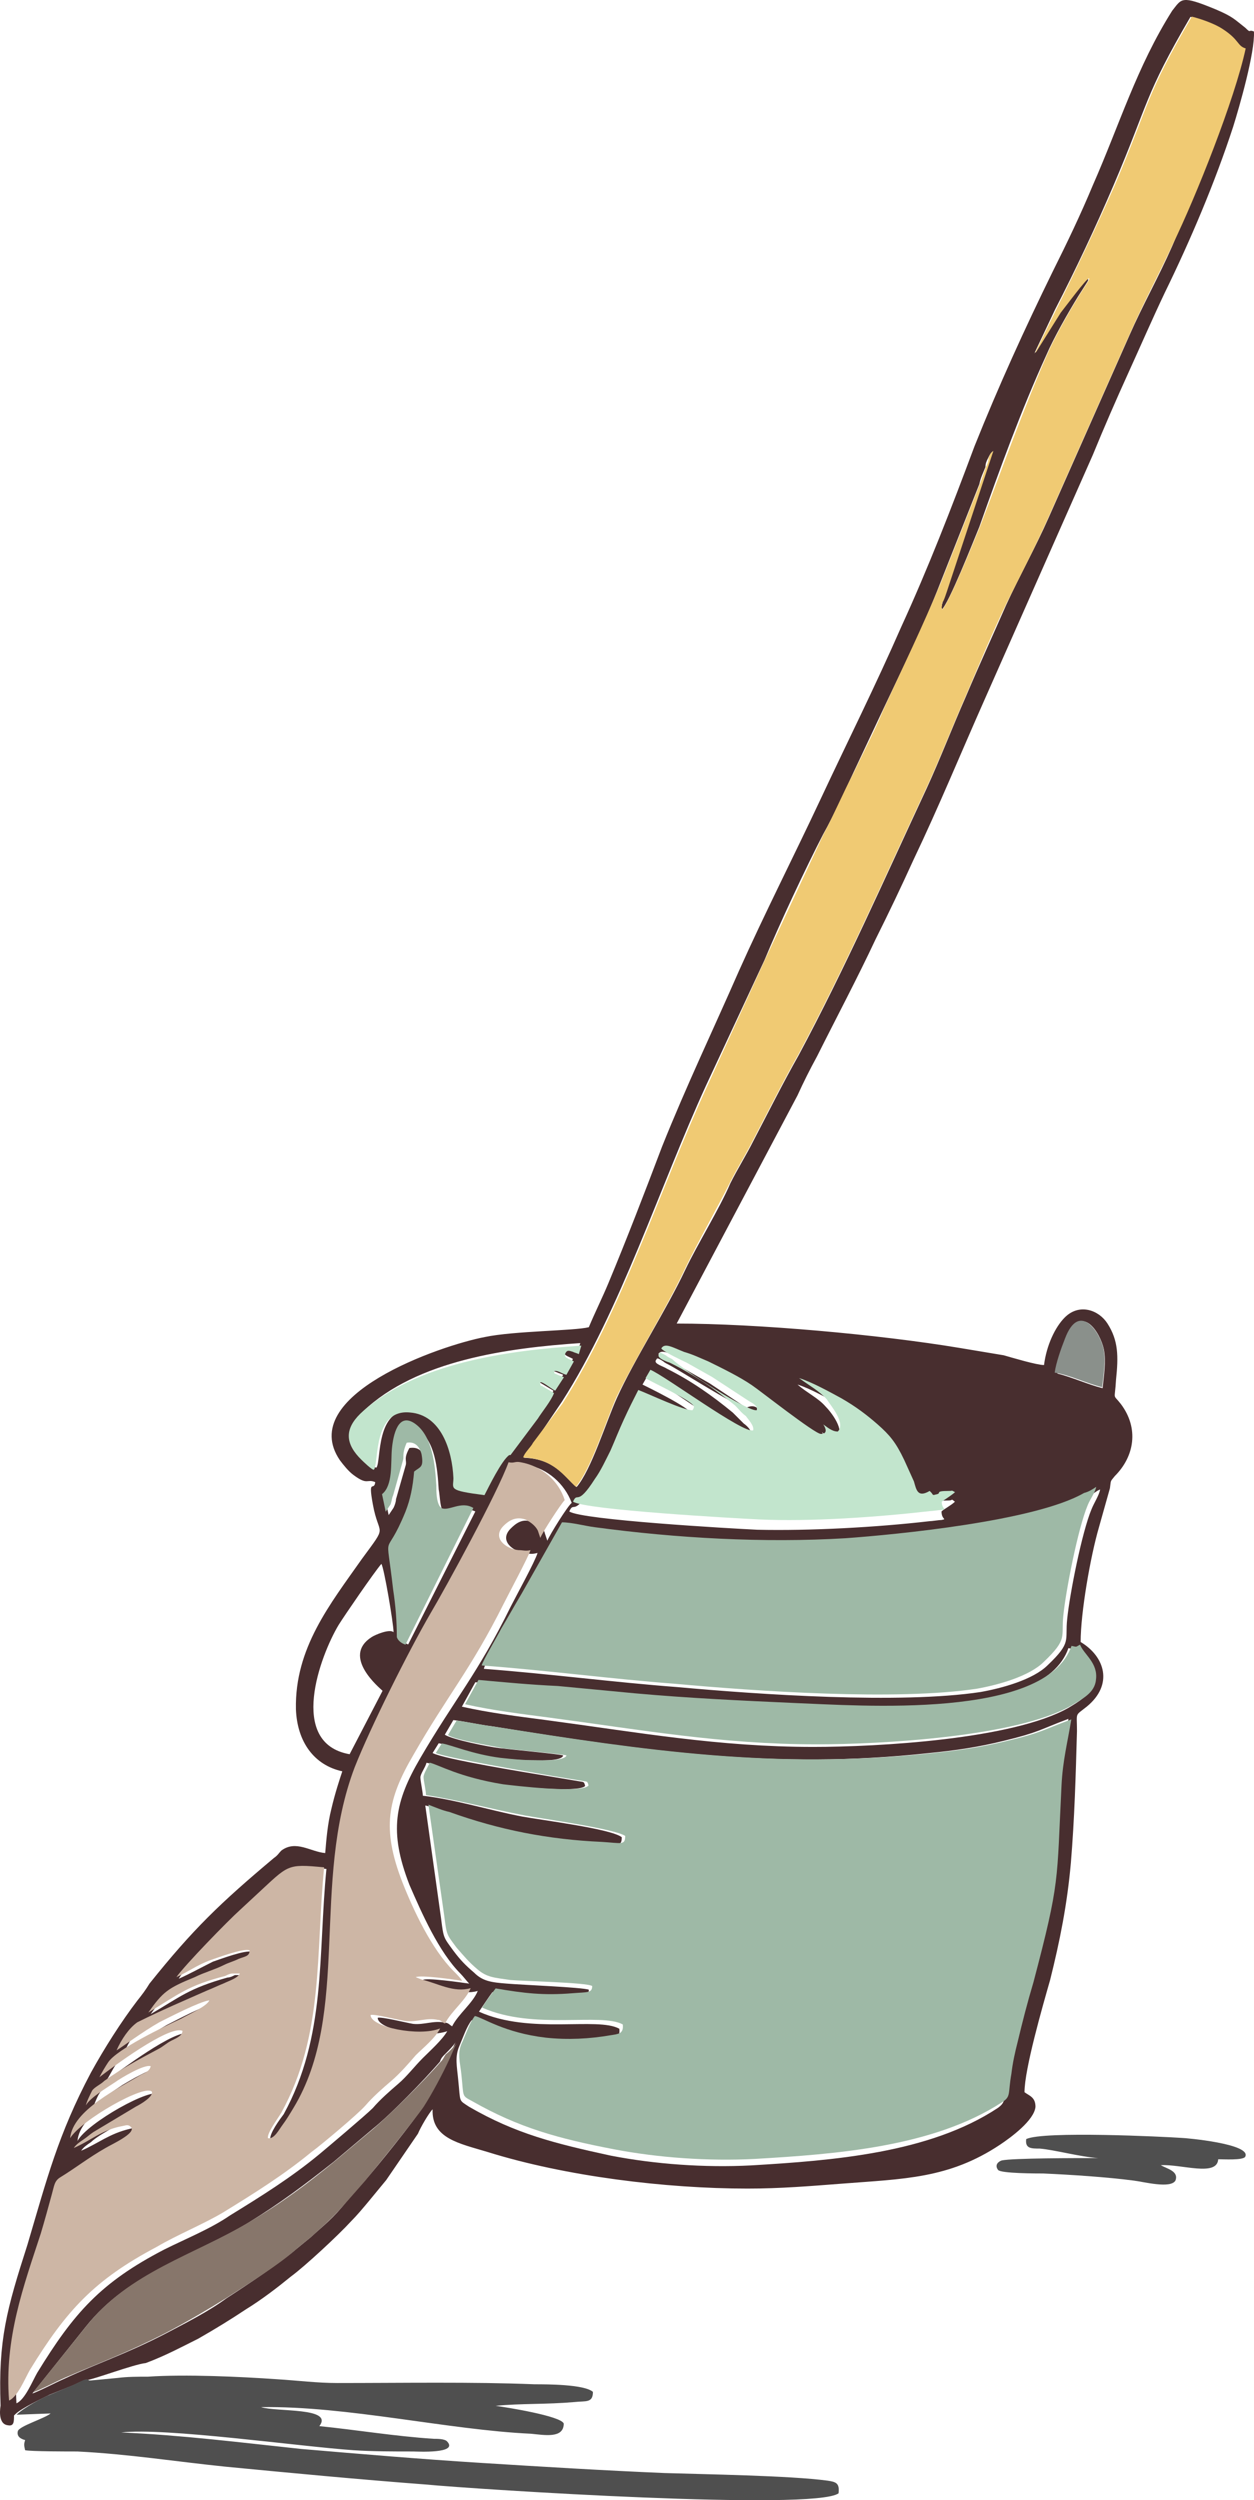
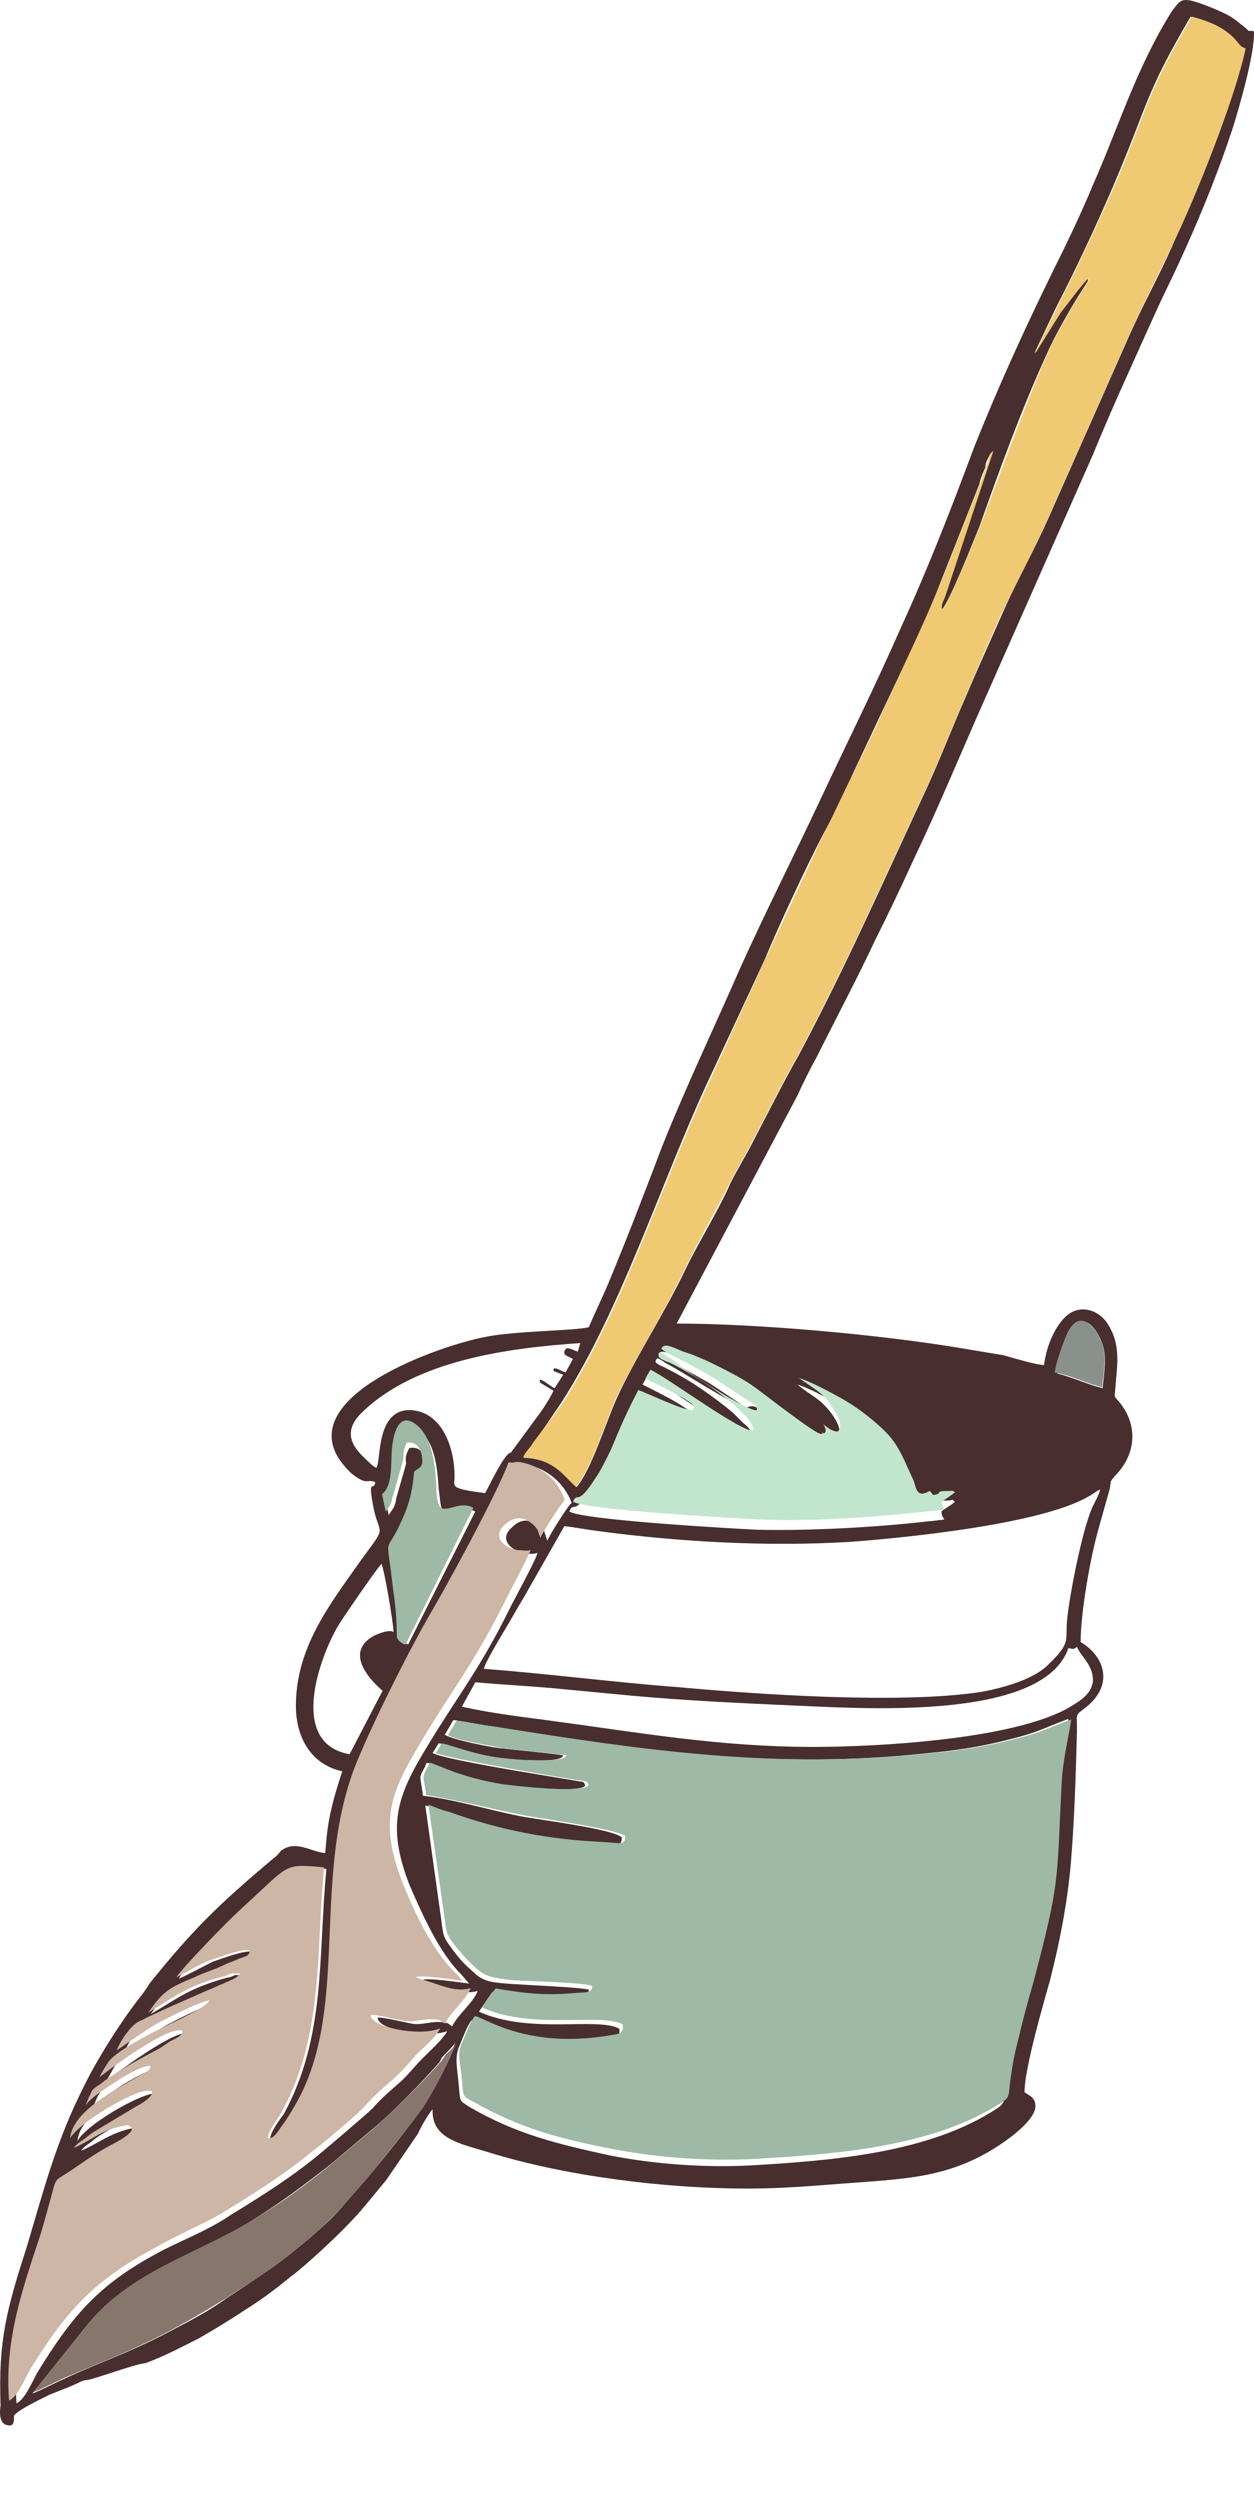
<svg xmlns="http://www.w3.org/2000/svg" width="151" height="301" viewBox="0 0 151 301" fill="none">
  <path fill-rule="evenodd" clip-rule="evenodd" d="M54.884 245.856C54.443 246.443 54.15 246.737 53.562 247.325C53.268 247.619 53.121 247.765 52.974 248.206C51.063 250.409 47.243 254.375 44.891 256.285L40.189 260.251C36.662 263.041 33.723 265.245 29.902 267.595C23.289 271.561 15.501 273.617 10.357 280.08L3.891 288.158C5.067 287.718 6.39 286.983 7.712 286.396C12.121 284.339 15.06 283.458 19.909 280.961C22.407 279.639 25.053 278.317 27.257 276.701C29.755 275.086 33.723 272.442 35.78 270.679L37.397 269.357C39.16 267.742 40.042 267.154 41.805 264.951L43.863 262.601C45.332 260.985 50.035 255.11 50.916 253.641C51.945 252.025 53.121 249.822 54.002 247.912C54.15 247.472 54.737 246.003 54.884 245.856ZM128.655 206.932C125.128 208.254 125.128 208.548 120.866 209.576C117.927 210.31 114.988 210.751 111.902 211.045C93.092 213.101 77.368 210.751 59.146 207.813C57.823 207.666 55.913 207.226 54.59 207.079L53.562 208.841C54.443 209.429 58.852 210.31 60.175 210.457C61.35 210.604 67.522 211.191 67.816 211.338C67.669 212.073 64.73 211.926 63.995 211.926C62.673 211.926 61.203 211.779 59.881 211.632C56.501 211.191 53.856 210.016 52.827 209.87L52.092 211.045C53.415 211.779 63.408 213.395 66.053 213.835L69.58 214.423C70.314 214.57 70.314 214.423 70.461 215.01C69.727 215.892 61.35 215.01 60.175 214.864C54.884 213.982 52.533 212.367 51.357 212.22C51.21 212.807 50.623 213.542 50.623 213.982C50.623 214.423 50.916 215.745 50.916 216.186C54.737 216.626 58.999 217.948 62.82 218.683C65.171 219.123 73.547 220.151 74.87 221.18C74.87 222.355 74.429 222.061 72.078 221.914C65.612 221.473 59.734 220.298 53.709 218.242C52.827 217.948 51.945 217.507 51.21 217.361L53.121 231.021C53.415 233.371 53.415 233.224 54.59 234.84C55.472 236.015 56.06 236.602 57.089 237.484C58.117 238.512 59.146 238.659 61.056 238.806C62.673 238.952 70.167 239.246 70.902 239.54C70.902 240.421 70.314 240.274 68.551 240.421C65.024 240.715 62.673 240.421 59.293 239.834C58.852 240.421 57.97 241.743 57.676 242.184C63.848 244.975 71.931 242.771 74.576 244.24C74.723 245.415 73.988 245.415 73.106 245.562C70.461 246.15 67.963 246.297 65.318 245.856C60.468 245.268 57.676 243.359 56.795 243.212C56.207 243.946 55.766 245.268 55.325 246.297C54.737 247.619 55.031 248.794 55.178 250.409C55.472 253.2 55.178 252.759 56.501 253.641C62.085 256.872 66.787 258.047 73.547 259.516C78.838 260.544 84.863 260.985 90.447 260.691C100.293 260.104 111.902 259.222 120.132 253.788C121.16 253.053 120.866 252.759 121.307 250.262C121.454 248.94 121.748 247.765 122.042 246.443C122.63 243.946 123.218 241.596 123.952 239.099C127.332 226.761 126.745 226.908 127.332 215.01C127.626 211.926 128.214 209.723 128.655 206.932ZM129.684 198.266C129.243 198.56 129.39 198.56 128.655 198.413C125.569 207.373 103.085 205.61 95.296 205.316C88.831 205.022 82.512 204.729 76.046 204.141C72.96 203.847 69.874 203.554 66.787 203.26C63.554 202.966 60.468 202.819 57.236 202.525L55.619 205.463C58.852 206.197 62.379 206.638 65.759 207.079C76.78 208.548 86.479 210.31 97.942 210.31C105.583 210.31 121.895 209.429 128.655 205.61C129.831 204.875 131.3 204.141 131.594 202.525C131.741 200.469 130.125 199.441 129.684 198.266ZM47.39 196.503C47.39 195.475 46.214 188.571 45.92 188.278C45.038 189.306 41.511 194.447 40.777 195.622C38.572 199.294 34.605 209.87 42.099 211.191L46.067 203.554C45.773 203.26 41.071 199.441 44.745 197.091C45.185 196.797 46.949 196.062 47.39 196.503ZM61.497 176.233C60.175 179.905 54.002 191.215 52.092 194.447C49.447 199 44.891 208.107 42.981 212.954C37.544 226.761 42.393 242.478 35.633 253.935C35.193 254.669 34.752 255.403 34.311 255.991C33.87 256.578 33.282 257.754 32.547 257.607C32.4 256.872 33.723 255.11 34.164 254.522C39.307 245.122 38.279 235.427 39.307 224.999C34.752 224.558 35.045 224.705 31.225 228.23L29.167 230.139C27.698 231.461 22.407 236.602 21.526 238.218C22.848 237.63 24.171 236.896 25.64 236.162C26.522 235.868 29.608 234.693 30.343 234.987C30.196 235.721 29.608 235.721 29.02 236.015C28.433 236.309 27.845 236.455 27.257 236.749C26.081 237.19 24.906 237.63 23.73 238.218C20.497 239.687 19.909 239.981 18.146 242.478C21.673 240.421 22.701 239.393 27.404 238.071C27.698 238.071 27.992 237.924 28.286 237.777H28.873H29.02H29.167C28.873 238.365 27.992 238.659 27.257 238.952C26.522 239.246 25.934 239.54 25.2 239.834C22.554 241.009 19.762 242.331 17.411 243.8C16.235 244.534 15.501 245.856 14.913 247.178C15.648 246.737 17.999 244.975 20.056 243.8C21.232 243.212 24.759 241.303 26.081 241.156C25.787 241.89 23.436 242.918 22.701 243.359C20.791 244.387 14.913 247.178 13.884 248.647C13.59 249.087 13.149 249.969 12.855 250.409C14.178 249.528 21.232 244.093 22.848 244.828C22.701 245.415 21.967 245.709 21.526 246.003C20.938 246.297 20.35 246.737 19.909 247.031C17.852 248.353 15.501 249.528 13.443 250.85C13.002 251.144 12.268 251.438 11.974 252.025C11.827 252.172 11.239 253.494 11.239 253.788C11.827 252.906 13.884 251.584 14.766 250.997C15.501 250.556 18.44 248.794 19.028 249.087C18.881 249.675 18.44 249.822 17.852 250.116C15.207 251.878 9.623 254.375 9.329 257.754C10.504 255.55 18.44 251.144 19.174 252.172C19.322 252.759 17.852 253.641 17.264 253.935L12.121 257.019C11.68 257.313 11.239 257.607 10.945 257.9C10.504 258.194 10.063 258.488 9.769 258.929C11.827 258.047 13.149 256.872 15.648 256.285C16.235 256.138 16.529 256.138 16.676 256.432C17.264 257.166 14.325 258.488 13.59 258.929C11.533 259.957 10.063 261.279 8.153 262.454C7.418 262.894 7.418 263.482 7.124 264.51C6.683 265.979 6.243 267.595 5.802 269.21C3.891 275.526 1.54 281.842 1.981 289.333C3.01 288.893 3.891 286.69 4.479 285.661C8.888 278.464 12.121 274.792 19.762 270.826C22.407 269.504 25.347 268.329 27.698 266.713C31.519 264.363 35.045 262.16 38.425 259.369C39.307 258.635 44.01 254.669 44.891 253.788C45.773 252.759 46.949 251.731 47.977 250.85C49.006 249.969 49.888 248.794 50.916 247.765C51.798 246.884 53.268 245.562 53.856 244.534C51.357 245.415 45.479 244.387 45.479 242.918C45.92 242.771 48.859 243.506 49.741 243.653C51.063 243.8 52.239 243.212 53.562 243.506C54.002 243.506 54.15 243.8 54.443 243.946C55.178 242.478 56.942 241.156 57.529 239.687C55.472 240.274 53.562 239.099 51.651 238.659L50.916 238.365C51.357 238.071 55.472 238.659 56.501 238.806C56.207 238.512 55.766 237.924 55.472 237.63C52.827 234.987 50.77 230.286 49.3 226.908C46.802 220.445 47.537 216.92 50.623 211.632C54.737 204.582 57.529 201.497 61.497 193.419C62.085 192.244 64.436 187.984 64.73 186.956C64.142 187.103 63.848 187.103 63.261 186.956C61.791 186.809 60.028 185.487 61.497 184.018C62.085 183.431 62.967 182.696 64.142 183.284C64.73 183.577 65.465 183.871 65.612 184.606L65.906 185.487C66.2 184.752 68.404 181.227 68.845 180.933C67.963 178.583 65.906 176.821 63.554 176.38C62.232 176.086 62.232 176.233 61.497 176.233ZM132.476 179.318C132.035 179.465 131.594 179.905 131.006 180.199C125.128 183.577 108.375 185.193 102.203 185.634C92.357 186.221 81.777 185.634 71.931 184.312C70.755 184.165 69.139 183.871 67.963 183.724L63.114 192.244C62.232 193.712 61.497 195.034 60.615 196.503C60.175 197.238 58.411 200.175 58.264 200.91C66.053 201.497 73.841 202.525 81.63 203.113C91.329 203.994 108.375 205.169 118.074 203.7C120.573 203.26 124.393 202.232 126.157 200.469C129.096 197.678 128.214 197.531 128.508 194.887C128.802 191.95 130.272 184.459 131.447 181.668C131.741 180.933 132.329 180.052 132.476 179.318ZM50.329 177.555C50.182 179.465 49.741 180.933 49.153 182.402C46.508 188.425 46.655 183.871 47.684 191.509C47.977 193.419 48.124 195.181 48.124 197.091C48.418 197.531 48.712 197.825 49.153 197.972L57.236 181.962C55.619 181.227 54.296 182.402 53.415 181.962L53.268 181.815C52.974 181.227 52.974 180.052 52.827 179.318C52.68 176.821 52.386 173.442 50.329 172.12C48.418 170.799 47.831 173.442 47.537 175.058C47.39 176.674 47.537 179.318 46.361 180.346L46.802 182.402L47.39 181.521C47.537 181.227 47.684 180.787 47.684 180.493L48.859 176.38C49.006 175.793 48.565 175.646 49.3 174.324C50.329 174.177 50.916 174.618 51.063 175.646C51.651 177.115 51.063 176.821 50.329 177.555ZM132.77 167.126C132.917 165.658 133.211 163.895 132.917 162.426C132.476 160.37 130.125 156.698 128.508 161.251C128.067 162.426 127.626 164.042 127.332 165.364C129.096 165.805 131.006 166.686 132.77 167.126ZM91.329 170.064C90.447 170.505 82.512 165.364 80.601 164.336C80.307 164.189 80.013 164.042 79.866 163.895C78.985 163.307 79.132 163.601 78.985 163.748C78.691 164.189 79.866 164.483 80.307 164.776C83.246 166.245 85.745 168.008 88.243 170.064C88.684 170.505 88.978 170.799 89.565 171.386C90.006 171.68 90.741 172.414 90.447 173.149C89.271 173.589 79.719 166.392 77.956 165.658L77.368 166.686C77.956 166.98 83.099 169.477 83.246 170.211C83.246 170.505 83.246 170.505 83.099 170.652C82.218 170.799 77.662 168.448 76.487 168.155C75.899 169.477 75.311 170.505 74.723 171.827C74.135 173.149 73.694 174.324 73.106 175.646C72.519 176.821 71.931 178.143 71.196 179.171C68.992 182.696 69.139 180.64 68.551 181.962C70.02 182.99 88.096 184.018 91.182 184.165C97.501 184.312 105.583 183.871 111.902 183.137C112.196 183.137 113.078 182.99 113.372 182.99C114.107 182.843 113.372 182.99 113.372 181.962C113.666 181.668 114.547 181.227 114.988 180.787C114.401 180.346 114.841 180.64 114.254 180.64C112.343 180.64 113.519 180.934 112.637 181.08C112.196 181.08 112.343 181.08 112.049 180.787L111.902 180.64C110.58 181.521 110.286 180.346 109.992 179.465L108.816 176.821C107.788 174.618 107.053 173.736 105.583 172.414C104.261 171.239 102.938 170.211 101.175 169.183C99.852 168.448 97.501 167.126 96.031 166.686C97.207 167.714 98.529 168.302 99.411 169.33C99.999 169.917 101.909 172.267 100.734 173.296C99.999 173.296 99.411 172.708 98.97 172.414C99.264 172.855 99.558 173.589 98.677 173.589C97.795 173.589 91.035 168.155 90.3 167.567C88.831 166.539 86.92 165.364 85.01 164.629C83.981 164.189 83.099 163.748 82.071 163.454C80.454 162.867 79.573 162.426 79.279 163.014C79.573 163.454 81.63 164.483 82.365 164.776C83.393 165.364 84.422 165.951 85.451 166.539L89.859 169.477C90.741 169.036 91.476 169.477 91.329 170.064ZM69.874 161.692C61.203 162.279 50.182 163.748 43.716 169.917C41.658 171.827 41.805 173.589 43.863 175.499C44.01 175.646 45.185 176.821 45.332 176.674C45.92 175.939 45.185 169.477 49.594 169.77C53.268 170.064 54.737 174.324 54.737 177.702C54.737 179.024 54.002 179.171 58.411 179.758C58.852 179.024 60.468 175.499 61.35 174.911C61.35 174.911 61.35 174.911 61.497 174.911L64.73 170.505C65.318 169.77 66.347 168.155 66.641 167.42L65.171 166.539C65.024 166.392 65.171 166.686 65.024 166.392C64.73 165.511 66.347 166.98 66.787 167.126L67.816 165.511C67.522 165.364 67.375 165.364 67.081 165.217C66.347 164.923 66.787 165.217 66.641 164.776C67.081 164.629 67.522 165.07 68.11 165.217L68.992 163.601C68.551 163.307 67.522 163.161 68.11 162.426C68.257 162.279 68.404 162.279 68.845 162.426C69.139 162.573 69.139 162.573 69.58 162.72L69.874 161.692ZM149.669 5.995C148.788 5.702 149.082 4.82 147.024 3.498C146.143 2.911 144.526 2.323 143.35 2.03C137.766 11.577 138.354 12.311 134.092 22.299C131.888 27.44 129.537 32.434 127.039 37.282L124.54 42.569C124.54 42.569 124.54 42.422 124.687 42.422L127.626 37.722C128.214 36.988 130.565 33.463 131.006 33.609C131.006 33.609 131.153 33.609 130.859 34.05L129.831 35.666C128.655 37.575 126.892 40.66 126.01 42.716C122.924 49.473 120.426 56.376 117.927 63.427C117.193 65.189 114.254 72.68 113.372 73.415V73.268C113.372 72.974 113.372 73.268 113.372 72.974C113.372 72.827 113.519 72.68 113.519 72.387C113.666 72.093 113.813 71.652 113.96 71.212L119.544 54.32C119.25 54.614 119.25 54.614 118.956 55.201C118.809 55.495 118.662 55.789 118.662 56.23C118.368 56.964 118.074 57.551 117.927 58.286L113.225 70.183C111.168 75.471 108.669 80.465 106.318 85.459C105.142 87.956 103.967 90.453 102.791 92.95C101.616 95.447 100.44 98.091 99.117 100.441C97.06 104.407 93.827 111.311 92.064 115.57L85.01 130.699C79.425 142.891 74.723 157.726 67.669 168.742L64.289 173.736C63.848 174.177 63.261 174.911 63.114 175.499C66.934 175.646 67.963 177.849 69.433 179.024C71.196 176.968 72.96 171.239 74.282 168.302C76.34 163.748 80.307 157.579 82.512 152.879C83.981 149.794 86.626 145.535 87.949 142.45C88.831 140.687 89.859 139.072 90.741 137.309C92.504 133.931 94.268 130.406 96.178 127.027C101.762 116.599 106.612 105.582 111.608 94.86C113.225 91.335 114.694 87.516 116.311 83.844C117.927 80.025 119.544 76.499 121.16 72.827C122.777 69.302 124.687 65.924 126.304 62.252L136.003 40.366C137.619 36.694 139.53 33.316 141.146 29.644C143.644 23.915 148.347 12.165 149.669 5.995ZM10.357 286.543C9.916 286.543 9.329 286.983 8.153 287.424C7.418 287.718 6.683 288.011 5.949 288.305C5.067 288.746 2.569 289.921 1.834 290.655L1.687 290.802C1.687 291.537 1.687 292.124 0.952 291.977C-0.37 291.83 0.071 289.627 0.071 289.627C-0.223 281.695 0.805 278.023 3.304 270.239C5.655 262.307 6.977 257.019 10.945 249.528C12.562 246.59 14.619 243.359 16.529 240.862C17.117 240.128 17.558 239.54 17.999 238.806C23.289 232.196 26.522 229.111 32.988 223.677C33.429 223.383 33.576 223.089 33.87 222.795C35.633 221.473 37.397 222.942 39.16 223.089C39.307 221.326 39.454 219.564 39.895 217.801C40.336 215.892 40.924 214.129 41.218 213.248C37.838 212.513 35.78 209.723 35.633 205.757C35.486 198.413 39.748 193.125 43.569 187.69C46.802 183.284 45.626 185.193 44.891 181.08C44.304 177.849 45.038 179.612 45.185 178.436C44.157 177.996 44.304 178.877 42.54 177.555C41.952 177.115 41.364 176.38 40.924 175.793C35.633 168.008 52.974 161.986 58.411 160.957C61.938 160.223 69.139 160.223 70.902 159.782C71.637 158.02 72.519 156.257 73.254 154.494C75.458 149.207 77.662 143.478 79.719 138.044C82.659 130.699 85.891 123.943 88.978 116.892C92.064 109.989 95.59 103.085 98.823 96.182C102.056 89.278 105.436 82.522 108.522 75.471C111.755 68.421 114.547 61.224 117.34 53.733C120.279 46.388 123.365 39.632 126.745 32.728C128.508 29.203 130.125 25.825 131.594 22.299C134.827 14.955 136.884 8.052 141.146 1.295C142.322 -0.174 142.175 -0.614 146.436 1.148C148.494 2.03 148.641 2.323 149.963 3.352C150.698 4.086 150.257 3.498 150.992 3.792C151.139 6.289 149.229 12.899 148.494 15.249C146.289 22.006 143.35 28.909 140.264 35.225C138.795 38.31 137.325 41.688 135.856 44.919C134.386 48.151 132.917 51.529 131.594 54.761L118.662 83.99C115.723 90.6 113.078 97.063 109.992 103.526C108.522 106.757 107.053 109.842 105.436 113.073C103.232 117.774 100.734 122.474 98.383 127.174C97.501 128.79 96.766 130.259 96.031 131.874L81.483 159.342C91.182 159.342 105.877 160.664 115.576 162.279C117.34 162.573 119.103 162.867 120.866 163.161C121.895 163.454 124.834 164.336 125.716 164.336C126.01 161.986 127.039 159.782 128.214 158.607C129.978 156.845 132.329 157.726 133.358 159.342C134.68 161.398 134.68 163.307 134.386 166.098C134.239 168.742 133.945 167.714 134.974 169.036C137.178 171.974 136.591 175.352 134.239 177.702C133.651 178.436 133.798 178.143 133.651 179.171L132.329 183.871C131.3 187.396 130.125 194.153 130.125 197.678C133.064 199.441 134.092 202.819 130.859 205.463C129.39 206.638 129.684 206.051 129.684 208.401C129.537 213.688 129.39 218.976 128.949 224.264C128.508 229.258 127.626 233.665 126.451 238.365C125.569 241.449 123.365 249.087 123.365 251.878C123.952 252.319 124.687 252.466 124.687 253.641C124.54 255.256 121.748 257.313 120.426 258.194C114.254 262.307 108.816 262.307 101.322 262.894C97.501 263.188 93.974 263.482 90.006 263.482C80.16 263.482 68.11 262.013 58.705 259.075C55.325 258.047 51.945 257.46 52.092 253.935C51.651 254.375 50.623 256.138 50.329 256.872L46.508 262.454C45.773 263.335 45.185 264.069 44.45 264.951C43.716 265.832 42.981 266.713 42.246 267.448C40.777 269.064 36.662 272.883 35.045 274.058C33.429 275.38 31.519 276.848 29.608 278.023C27.845 279.198 25.934 280.374 23.877 281.549C21.82 282.577 19.909 283.605 17.558 284.486C16.088 284.633 11.092 286.543 10.357 286.543Z" fill="#482E2F" />
  <path fill-rule="evenodd" clip-rule="evenodd" d="M121.2 209.602C125.468 208.59 125.468 208.301 129 207C128.558 209.747 127.97 211.915 127.823 214.951C127.234 226.661 127.675 226.372 124.438 238.66C123.702 241.118 123.113 243.431 122.525 245.889C122.23 247.045 121.936 248.347 121.789 249.648C121.347 252.105 121.789 252.395 120.611 253.117C112.37 258.466 100.743 259.334 90.883 259.912C85.291 260.201 79.257 259.768 73.959 258.756C67.189 257.454 62.479 256.153 56.887 252.973C55.562 252.25 55.857 252.539 55.562 249.792C55.415 248.202 54.974 247.19 55.709 245.744C56.151 244.732 56.593 243.431 57.181 242.708C58.064 242.853 60.713 244.732 65.717 245.311C68.366 245.6 71.015 245.455 73.517 245.022C74.4 244.877 75.136 244.877 74.989 243.72C72.34 242.275 64.245 244.443 58.064 241.696C58.358 241.118 59.242 239.962 59.683 239.383C63.068 239.962 65.423 240.251 68.955 239.962C70.721 239.817 71.309 239.962 71.309 239.094C70.574 238.661 63.068 238.516 61.449 238.371C59.536 238.082 58.653 238.082 57.475 237.07C56.445 236.203 55.857 235.48 54.974 234.468C53.796 232.878 53.796 233.022 53.502 230.709L51.589 217.264C52.325 217.553 53.355 217.987 54.091 218.132C60.124 220.3 66.011 221.457 72.487 221.746C74.841 221.891 75.283 222.18 75.283 221.023C73.959 220.156 65.57 218.999 63.215 218.565C59.389 217.843 55.121 216.686 51.294 216.108C51.294 215.53 51 214.373 51 213.939C51 213.506 51.589 212.638 51.736 212.204C52.913 212.494 55.268 213.939 60.566 214.807C61.743 214.951 70.132 215.963 70.868 214.951C70.721 214.373 70.721 214.518 69.985 214.373L66.453 213.795C63.951 213.361 53.796 211.626 52.472 211.048L53.208 209.891C54.238 210.036 56.887 211.192 60.272 211.626C61.596 211.771 63.068 211.915 64.392 211.915C65.128 211.915 67.924 212.06 68.219 211.337C67.924 211.192 61.743 210.614 60.566 210.47C59.242 210.18 54.679 209.458 53.943 208.879L54.974 207.145C56.298 207.289 58.211 207.723 59.536 207.867C77.785 210.759 93.532 213.072 112.37 211.048C115.313 210.759 118.257 210.325 121.2 209.602Z" fill="#9EB9A6" />
  <path fill-rule="evenodd" clip-rule="evenodd" d="M24.914 239.645C25.649 239.352 26.238 239.058 26.973 238.764C27.561 238.47 28.59 238.176 28.884 237.589H28.737H28.59H28.002C27.708 237.589 27.414 237.736 27.12 237.883C22.561 239.058 21.532 240.086 17.856 242.289C19.62 239.792 20.208 239.352 23.444 238.03C24.62 237.442 25.796 237.148 26.973 236.561C27.561 236.267 28.149 236.12 28.737 235.826C29.473 235.532 30.061 235.532 30.061 234.798C29.326 234.504 26.238 235.679 25.355 235.973C23.738 236.561 22.561 237.442 21.238 238.03C22.267 236.561 27.414 231.273 28.884 229.951L30.943 228.041C34.767 224.516 34.472 224.369 39.031 224.81C38.002 235.239 39.031 244.933 33.884 254.334C33.443 255.069 32.12 256.831 32.267 257.419C33.002 257.566 33.59 256.391 34.031 255.803C34.472 255.216 34.913 254.481 35.355 253.747C42.266 242.289 37.413 226.719 42.707 212.765C44.619 207.917 49.178 198.81 51.824 194.257C53.736 191.025 59.912 179.715 61.236 176.042C61.971 176.189 61.971 175.896 62.706 176.042C65.206 176.483 67.265 178.246 68 180.596C67.559 181.037 65.353 184.415 65.059 185.15L64.765 184.268C64.471 183.681 63.883 183.24 63.294 182.946C62.118 182.506 61.236 183.093 60.647 183.681C59.177 185.15 60.941 186.472 62.412 186.618C63 186.618 63.294 186.765 63.883 186.618C63.589 187.5 61.236 191.906 60.647 193.082C56.677 201.014 53.883 204.098 49.766 211.296C46.678 216.584 45.942 220.109 48.442 226.572C49.766 229.951 51.971 234.651 54.618 237.295C54.913 237.589 55.501 238.176 55.648 238.47C54.765 238.323 50.648 237.736 50.06 238.03L50.795 238.323C52.707 238.764 54.618 239.939 56.677 239.352C56.089 240.82 54.324 242.142 53.589 243.611C53.148 243.464 53.148 243.171 52.707 243.171C51.383 242.877 50.207 243.464 48.883 243.318C47.854 243.171 45.06 242.436 44.619 242.583C44.619 244.052 50.501 245.227 53.001 244.199C52.413 245.374 50.942 246.549 50.06 247.43C49.178 248.459 48.148 249.634 47.119 250.515C46.089 251.396 44.913 252.425 44.031 253.453C43.148 254.481 38.59 258.3 37.56 259.035C34.178 261.826 30.649 264.029 26.826 266.379C24.326 267.848 21.385 269.023 18.885 270.492C11.385 274.458 8.003 278.13 3.592 285.328C3.003 286.356 2.121 288.559 1.092 289C0.504 281.509 2.856 275.192 4.915 268.876C5.356 267.407 5.797 265.792 6.239 264.176C6.533 263.148 6.533 262.56 7.268 262.119C9.18 260.944 10.65 259.769 12.709 258.594C13.444 258.153 16.385 256.831 15.797 256.097C15.503 255.803 15.356 255.803 14.768 255.95C12.268 256.391 10.944 257.713 8.885 258.594C9.18 258.153 9.621 257.86 10.062 257.566C10.503 257.272 10.797 256.978 11.238 256.684L16.385 253.6C16.973 253.306 18.444 252.425 18.297 251.837C17.561 250.809 9.768 255.216 8.444 257.419C8.738 254.04 14.326 251.396 16.973 249.781C17.561 249.487 18.003 249.34 18.15 248.752C17.414 248.459 14.473 250.221 13.885 250.662C13.003 251.25 10.797 252.572 10.356 253.453C10.356 253.159 10.944 251.984 11.091 251.69C11.385 251.25 12.121 250.956 12.562 250.515C14.62 249.046 16.826 247.871 19.032 246.696C19.62 246.402 20.061 245.962 20.65 245.668C21.238 245.374 21.973 245.08 21.973 244.493C20.355 243.758 13.297 249.046 11.973 250.074C12.268 249.487 12.709 248.752 13.003 248.312C14.032 246.696 19.914 243.905 21.826 243.024C22.561 242.583 24.914 241.555 25.208 240.82C24.032 240.967 20.355 242.877 19.179 243.464C17.12 244.64 14.768 246.402 14.032 246.843C14.62 245.521 15.503 244.199 16.532 243.464C19.473 241.996 22.267 240.82 24.914 239.645Z" fill="#CDB6A5" />
  <path fill-rule="evenodd" clip-rule="evenodd" d="M67.719 168.987C74.797 157.943 79.515 143.07 85.119 130.848L92.049 115.681C93.966 111.557 97.21 104.636 99.127 100.513C100.454 98.01 101.486 95.507 102.814 93.003C103.993 90.5 105.32 87.997 106.353 85.493C108.712 80.339 111.071 75.48 113.283 70.179L118.002 58.251C118.297 57.515 118.444 56.926 118.739 56.19C118.886 55.895 119.034 55.601 119.034 55.159C119.329 54.423 119.329 54.57 119.624 54.275L114.02 71.21C113.873 71.651 113.725 72.093 113.578 72.388C113.431 72.535 113.431 72.682 113.431 72.977C113.283 73.271 113.431 72.977 113.431 73.271V73.418C114.315 72.535 117.264 65.172 118.002 63.405C120.656 56.484 123.163 49.416 126.112 42.642C126.997 40.581 128.766 37.488 129.946 35.574L130.978 33.954C131.273 33.513 131.125 33.513 131.125 33.513C130.831 33.513 128.324 36.899 127.734 37.636L124.785 42.348C124.785 42.348 124.785 42.348 124.637 42.495L127.144 37.341C129.651 32.334 132.01 27.328 134.222 22.321C138.498 12.308 137.908 11.572 143.512 2C144.692 2.295 146.314 2.884 147.198 3.473C149.263 4.798 148.968 5.534 150 5.829C148.673 12.013 143.954 23.794 141.3 29.242C139.678 32.776 137.761 36.31 136.139 39.992L126.407 61.933C124.785 65.614 123.015 69.001 121.246 72.535C119.476 76.216 118.002 79.75 116.38 83.579C114.758 87.26 113.283 91.089 111.661 94.623C106.647 105.373 101.781 116.417 96.178 126.872C94.261 130.259 92.492 133.793 90.722 137.18C89.837 138.947 88.805 140.567 87.92 142.334C86.446 145.279 83.939 149.696 82.464 152.789C80.252 157.501 76.419 163.686 74.207 168.25C72.88 171.343 71.11 176.938 69.341 179C67.866 177.675 66.686 175.613 63 175.466C63.148 174.877 63.885 174.288 64.18 173.699L67.719 168.987Z" fill="#F0CA73" />
-   <path fill-rule="evenodd" clip-rule="evenodd" d="M132 179C131.853 179.736 131.267 180.473 130.974 181.209C129.802 184.008 128.337 191.519 128.044 194.464C127.75 197.116 128.63 197.263 125.699 200.061C123.941 201.828 120.131 202.859 117.64 203.301C107.968 204.774 90.97 203.596 81.299 202.712C73.533 202.123 65.913 201.092 58 200.503C58.147 199.914 59.905 196.968 60.345 196.085C61.224 194.612 61.956 193.286 62.836 191.813L67.671 183.271C68.844 183.271 70.455 183.713 71.628 183.86C81.445 185.186 91.996 185.775 101.814 185.186C107.968 184.744 124.673 183.124 130.535 179.736C131.121 179.589 131.56 179.295 132 179Z" fill="#9EB9A6" />
-   <path fill-rule="evenodd" clip-rule="evenodd" d="M2 290.706C2.732 289.943 5.221 288.569 6.099 288.264C6.832 287.958 7.564 287.653 8.296 287.348C9.467 286.89 10.053 286.432 10.492 286.432C10.784 286.584 10.638 286.584 10.931 286.584L14.152 286.279C15.323 286.126 16.641 286.126 17.812 286.126C22.351 285.821 28.939 286.126 33.331 286.432C35.821 286.584 38.163 286.89 40.652 286.89C48.265 286.89 56.903 286.737 64.37 287.042C65.834 287.042 70.373 287.042 71.398 287.958C71.398 289.332 70.519 289.027 69.202 289.179C65.688 289.485 62.76 289.332 59.685 289.637C60.856 289.79 67.591 290.859 67.884 291.775C67.884 293.606 65.541 293.148 63.931 292.996C53.975 292.538 41.823 289.637 31.428 289.79C33.331 290.401 40.213 289.79 38.456 292.08C42.995 292.538 47.533 293.301 52.218 293.606C52.658 293.606 53.536 293.606 53.829 293.912C55.293 295.438 50.169 295.133 49.729 295.133C47.387 295.133 44.898 295.133 42.555 294.98C35.967 294.522 19.862 292.232 14.591 292.843C21.765 293.148 29.086 294.064 36.26 294.828C43.434 295.438 50.608 296.049 57.928 296.507C65.249 296.965 72.716 297.423 80.036 297.728C84.868 297.881 95.116 298.033 99.655 298.644C100.68 298.796 101.119 298.949 100.973 300.17C98.044 302.307 57.636 299.712 51.194 299.102C43.141 298.491 35.089 297.728 27.182 296.965C21.18 296.354 15.47 295.438 9.32 295.133C8.149 295.133 3.757 295.133 3.025 294.98C2.878 294.37 2.878 294.217 3.025 293.759C2.439 293.606 2 293.301 2.146 292.69C2.293 292.08 5.367 291.164 6.099 290.553L2 290.706Z" fill="#4F4F4F" />
  <path fill-rule="evenodd" clip-rule="evenodd" d="M91.127 169.769C91.272 169.197 90.544 168.911 90.108 168.625L85.74 165.766C84.722 165.194 83.703 164.622 82.683 164.05C82.101 163.764 79.918 162.763 79.627 162.334C80.063 161.619 80.937 162.191 82.392 162.763C83.411 163.049 84.285 163.478 85.304 163.907C87.051 164.765 89.089 165.766 90.544 166.766C91.418 167.338 98.114 172.629 98.842 172.629C99.715 172.629 99.424 171.914 99.133 171.485C99.57 171.771 100.152 172.343 100.88 172.343C101.899 171.342 100.006 169.197 99.57 168.482C98.696 167.481 97.386 166.766 96.222 165.909C97.677 166.337 100.006 167.624 101.316 168.339C103.063 169.34 104.373 170.341 105.684 171.485C107.139 172.772 107.867 173.63 108.886 175.775L110.051 178.349C110.342 179.35 110.487 180.351 111.943 179.493L112.089 179.636C112.38 179.922 112.234 180.065 112.671 179.922C113.544 179.779 112.38 179.493 114.272 179.493C114.854 179.493 114.418 179.35 115 179.636C114.709 179.922 113.835 180.494 113.399 180.78C113.399 181.781 114.127 181.638 113.399 181.781C113.108 181.781 112.234 181.924 111.943 181.924C105.684 182.639 97.677 183.211 91.418 182.925C88.506 182.782 70.456 181.781 69 180.78C69.582 179.493 69.437 181.495 71.62 178.063C72.348 177.062 72.93 175.775 73.513 174.631C74.095 173.344 74.532 172.2 75.114 170.913C75.696 169.626 76.278 168.482 76.861 167.338C78.025 167.767 82.538 169.912 83.411 169.769C83.411 169.626 83.557 169.626 83.557 169.34C83.411 168.625 78.317 166.337 77.734 165.909L78.317 164.908C80.063 165.623 89.525 172.629 90.69 172.2C90.835 171.628 90.108 170.913 89.817 170.484C89.234 170.055 88.943 169.626 88.506 169.197C86.032 167.195 83.557 165.48 80.646 164.05C80.209 163.907 79.044 163.478 79.335 163.049C79.481 162.906 79.19 162.62 80.209 163.192C80.354 163.335 80.646 163.478 80.937 163.621C82.392 165.051 90.253 170.055 91.127 169.769Z" fill="#C2E5CD" />
-   <path fill-rule="evenodd" clip-rule="evenodd" d="M130.057 198C130.498 199.171 132.261 200.195 131.967 202.244C131.82 203.854 130.204 204.585 129.028 205.317C122.416 209.122 105.959 210 98.318 210C86.857 210 77.159 208.244 66.139 206.78C62.759 206.341 59.233 205.902 56 205.171L57.616 202.244C60.849 202.537 63.935 202.829 67.167 202.976C70.253 203.268 73.339 203.561 76.424 203.854C82.89 204.439 89.208 204.732 95.673 205.024C103.461 205.317 125.943 207.073 129.028 198.146C129.763 198.293 129.469 198.293 130.057 198Z" fill="#9EB9A6" />
  <path fill-rule="evenodd" clip-rule="evenodd" d="M55 246C54.853 246.146 54.265 247.61 54.118 247.902C53.236 249.805 52.06 252 51.032 253.61C50.15 254.927 45.3 260.927 43.977 262.537L41.919 264.878C40.156 266.927 39.274 267.659 37.51 269.268L35.893 270.585C33.836 272.488 29.867 274.976 27.369 276.585C25.017 278.049 22.519 279.512 20.02 280.829C15.17 283.317 12.23 284.341 7.821 286.244C6.499 286.829 5.176 287.561 4 288L10.467 279.951C15.611 273.512 23.401 271.463 30.014 267.512C33.983 265.171 36.922 262.976 40.303 260.195L45.006 256.244C47.21 254.341 51.179 250.39 53.089 248.195C53.383 247.902 53.383 247.756 53.677 247.317C54.265 246.878 54.559 246.439 55 246Z" fill="#87766B" />
-   <path fill-rule="evenodd" clip-rule="evenodd" d="M69.701 163.024C69.402 162.878 69.252 162.878 68.953 162.732C68.505 162.585 68.355 162.585 68.206 162.732C67.608 163.463 68.654 163.61 69.103 163.902L68.206 165.512C67.608 165.366 67.159 164.927 66.71 165.073C66.86 165.512 66.561 165.22 67.159 165.512C67.458 165.659 67.608 165.659 67.907 165.805L66.86 167.415C66.412 167.268 64.767 165.805 65.066 166.683C65.215 166.976 65.066 166.829 65.215 166.829L66.71 167.707C66.412 168.585 65.215 170.049 64.767 170.78L61.477 175.171C61.477 175.171 61.477 175.171 61.328 175.171C60.431 175.756 58.786 179.122 58.337 180C53.852 179.415 54.599 179.268 54.599 177.951C54.45 174.585 53.104 170.341 49.366 170.049C44.88 169.61 45.628 176.195 45.03 176.927C44.88 177.073 43.684 175.902 43.535 175.756C41.591 173.854 41.441 172.098 43.385 170.195C49.964 164.049 61.178 162.585 70 162L69.701 163.024Z" fill="#C2E5CD" />
  <path fill-rule="evenodd" clip-rule="evenodd" d="M49.865 177.163C50.608 176.559 51.054 176.71 50.757 175.049C50.459 173.992 49.865 173.539 48.973 173.69C48.378 175.049 48.676 175.351 48.527 175.804L47.338 180.032C47.189 180.334 47.189 180.636 47.041 181.089L46.446 181.995L46 179.881C47.338 178.824 47.041 176.106 47.189 174.445C47.338 172.784 47.932 169.915 50.014 171.425C52.095 172.935 52.392 176.408 52.541 178.824C52.541 179.579 52.541 180.787 52.986 181.391L53.135 181.542C54.027 181.995 55.514 180.636 57 181.542L48.824 198C48.378 197.849 47.932 197.547 47.784 197.094C47.784 195.131 47.635 193.319 47.338 191.356C46.446 183.505 46.297 188.185 48.824 181.995C49.419 180.485 49.716 178.975 49.865 177.163Z" fill="#9EB9A6" />
-   <path fill-rule="evenodd" clip-rule="evenodd" d="M132.26 259.809C130.05 259.666 126.958 258.809 125.19 258.666C124.159 258.666 123.423 258.666 123.57 257.523C125.632 256.524 140.212 257.238 142.274 257.381C142.716 257.381 150.816 258.095 149.933 259.666C149.638 260.094 147.282 259.951 146.693 259.951C146.545 262.094 142.274 260.523 139.771 260.665C140.507 261.094 141.98 261.38 141.538 262.522C140.949 263.522 137.709 262.665 136.531 262.522C133.291 262.094 128.872 261.808 125.632 261.665C124.896 261.665 120.478 261.665 120.183 261.237C119.741 260.665 120.183 260.237 120.625 260.094C121.95 259.809 129.609 259.809 132.26 259.809Z" fill="#4F4F4F" />
  <path fill-rule="evenodd" clip-rule="evenodd" d="M132.713 167C130.86 166.562 128.853 165.541 127 165.25C127.154 164.083 127.772 162.332 128.235 161.165C129.934 156.643 132.405 160.29 132.868 162.332C133.177 163.791 132.868 165.687 132.713 167Z" fill="#8A908B" />
</svg>